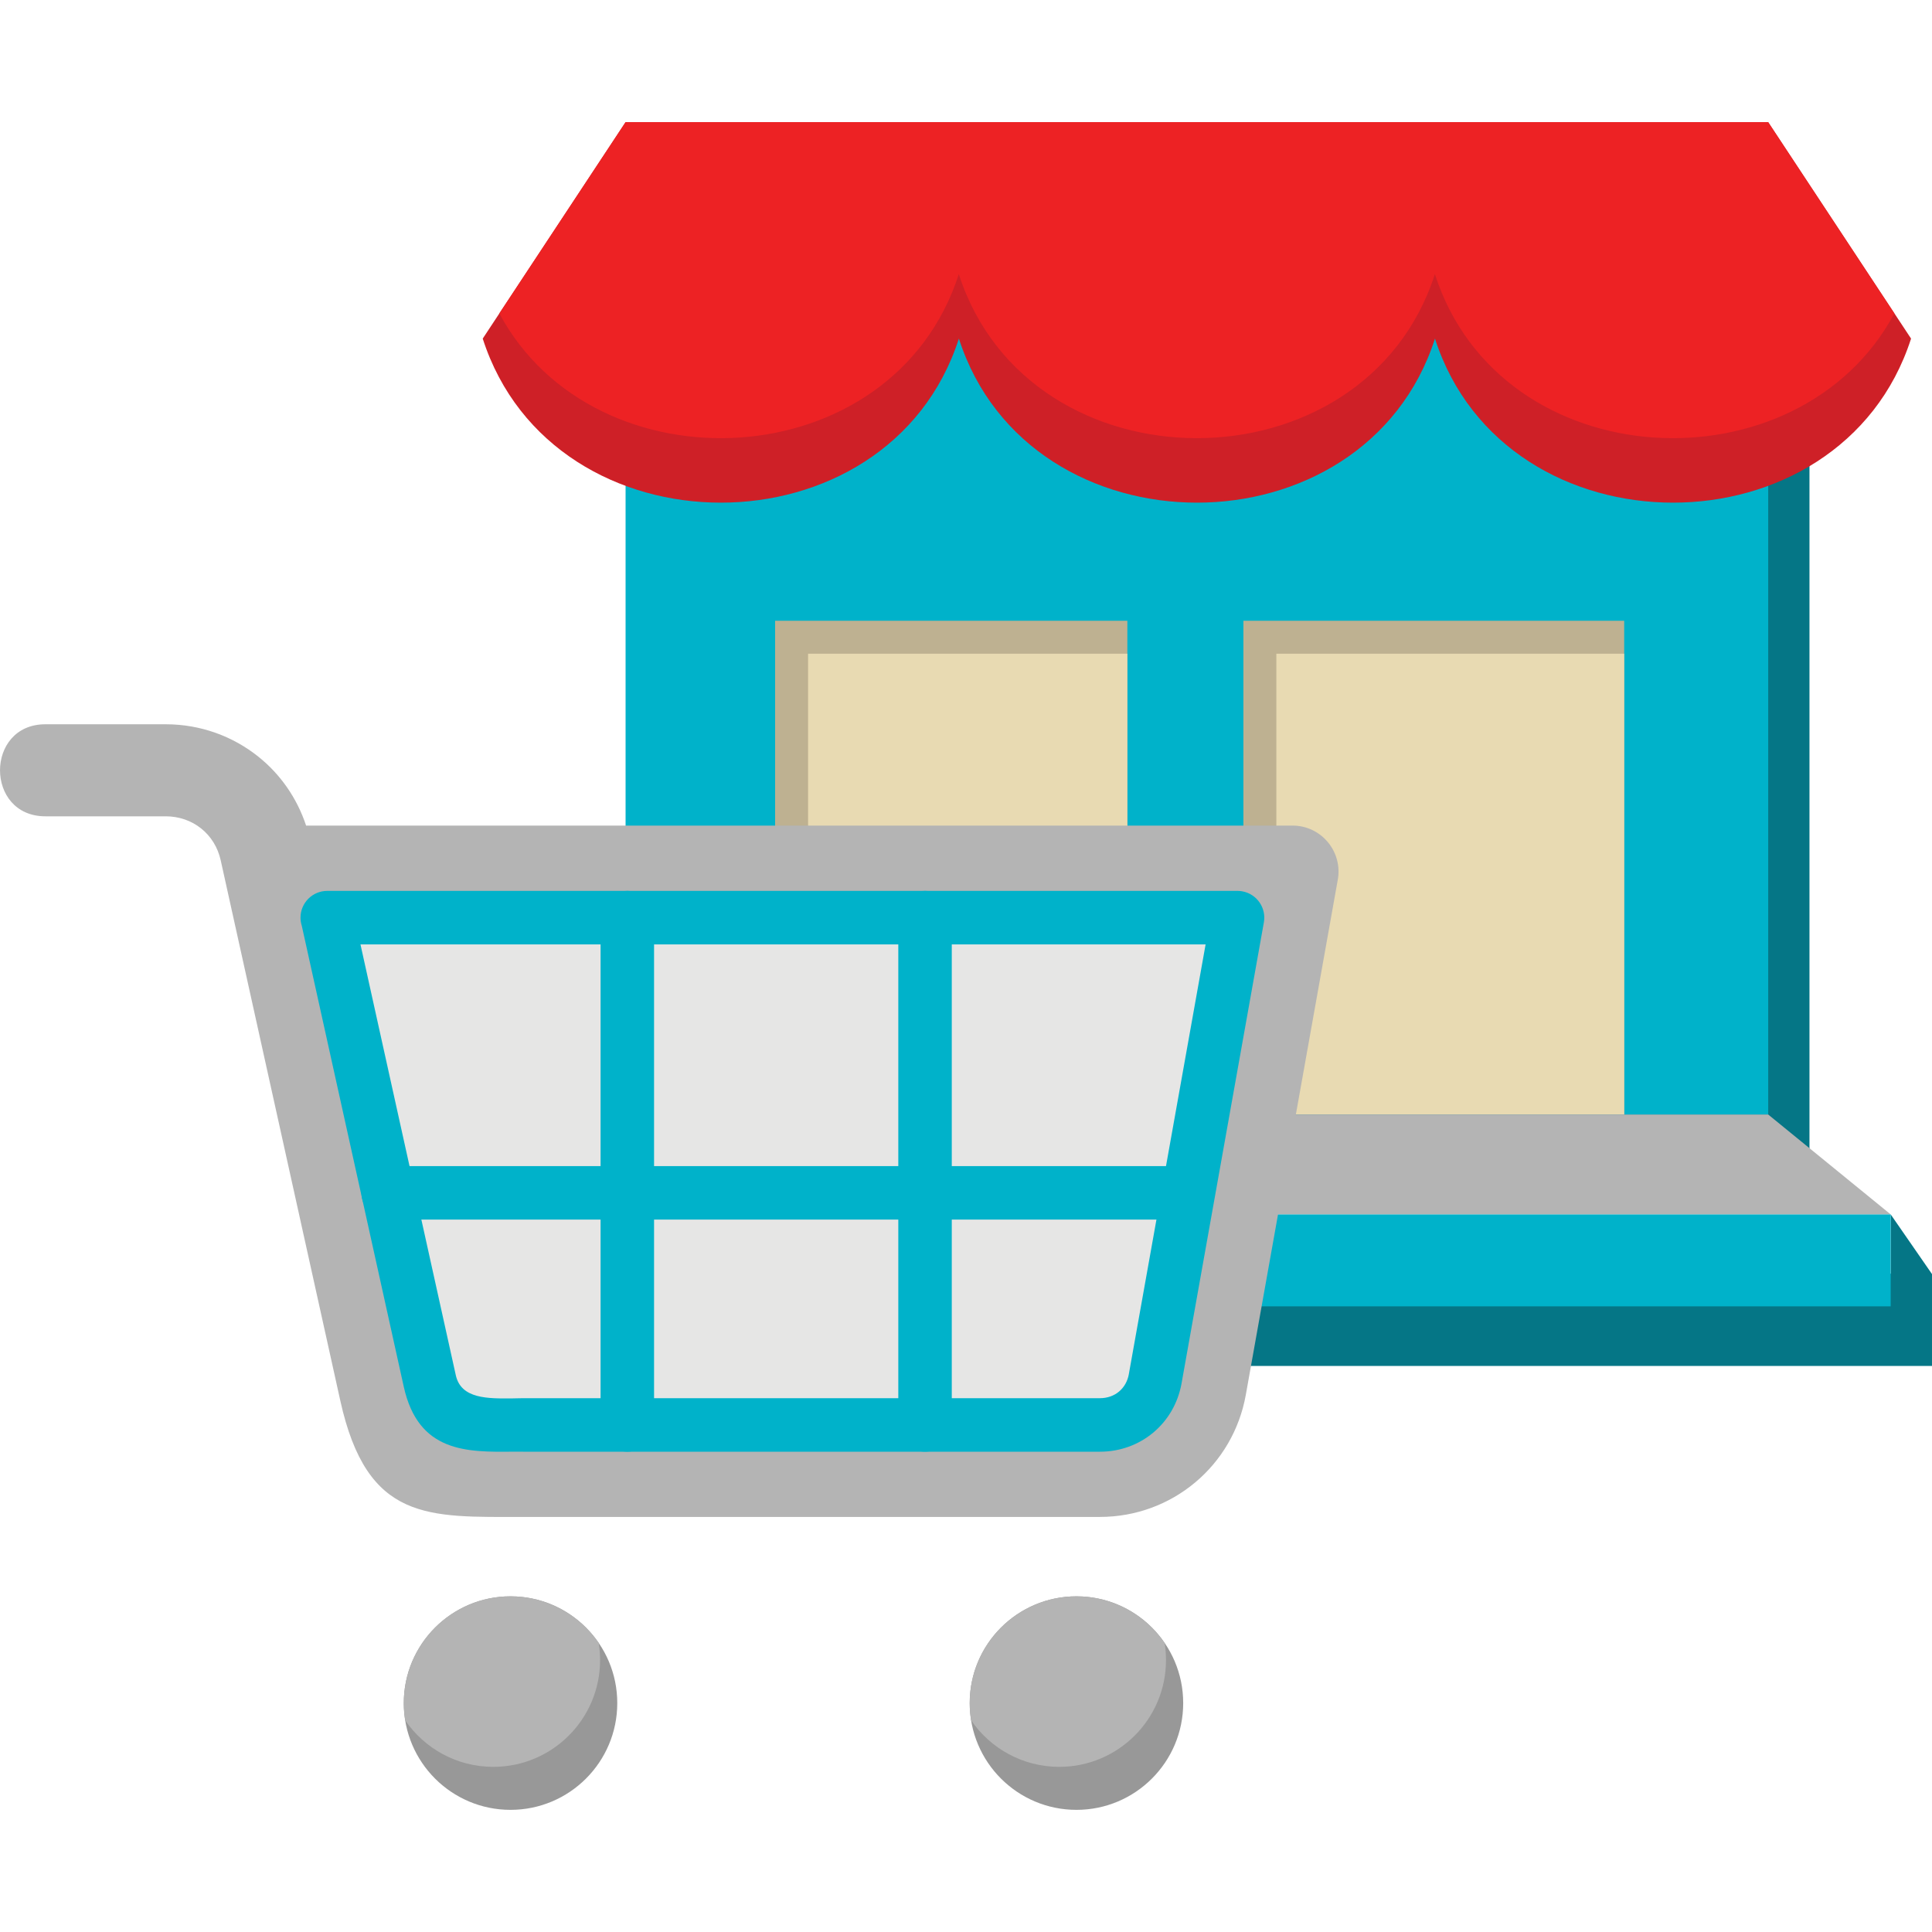
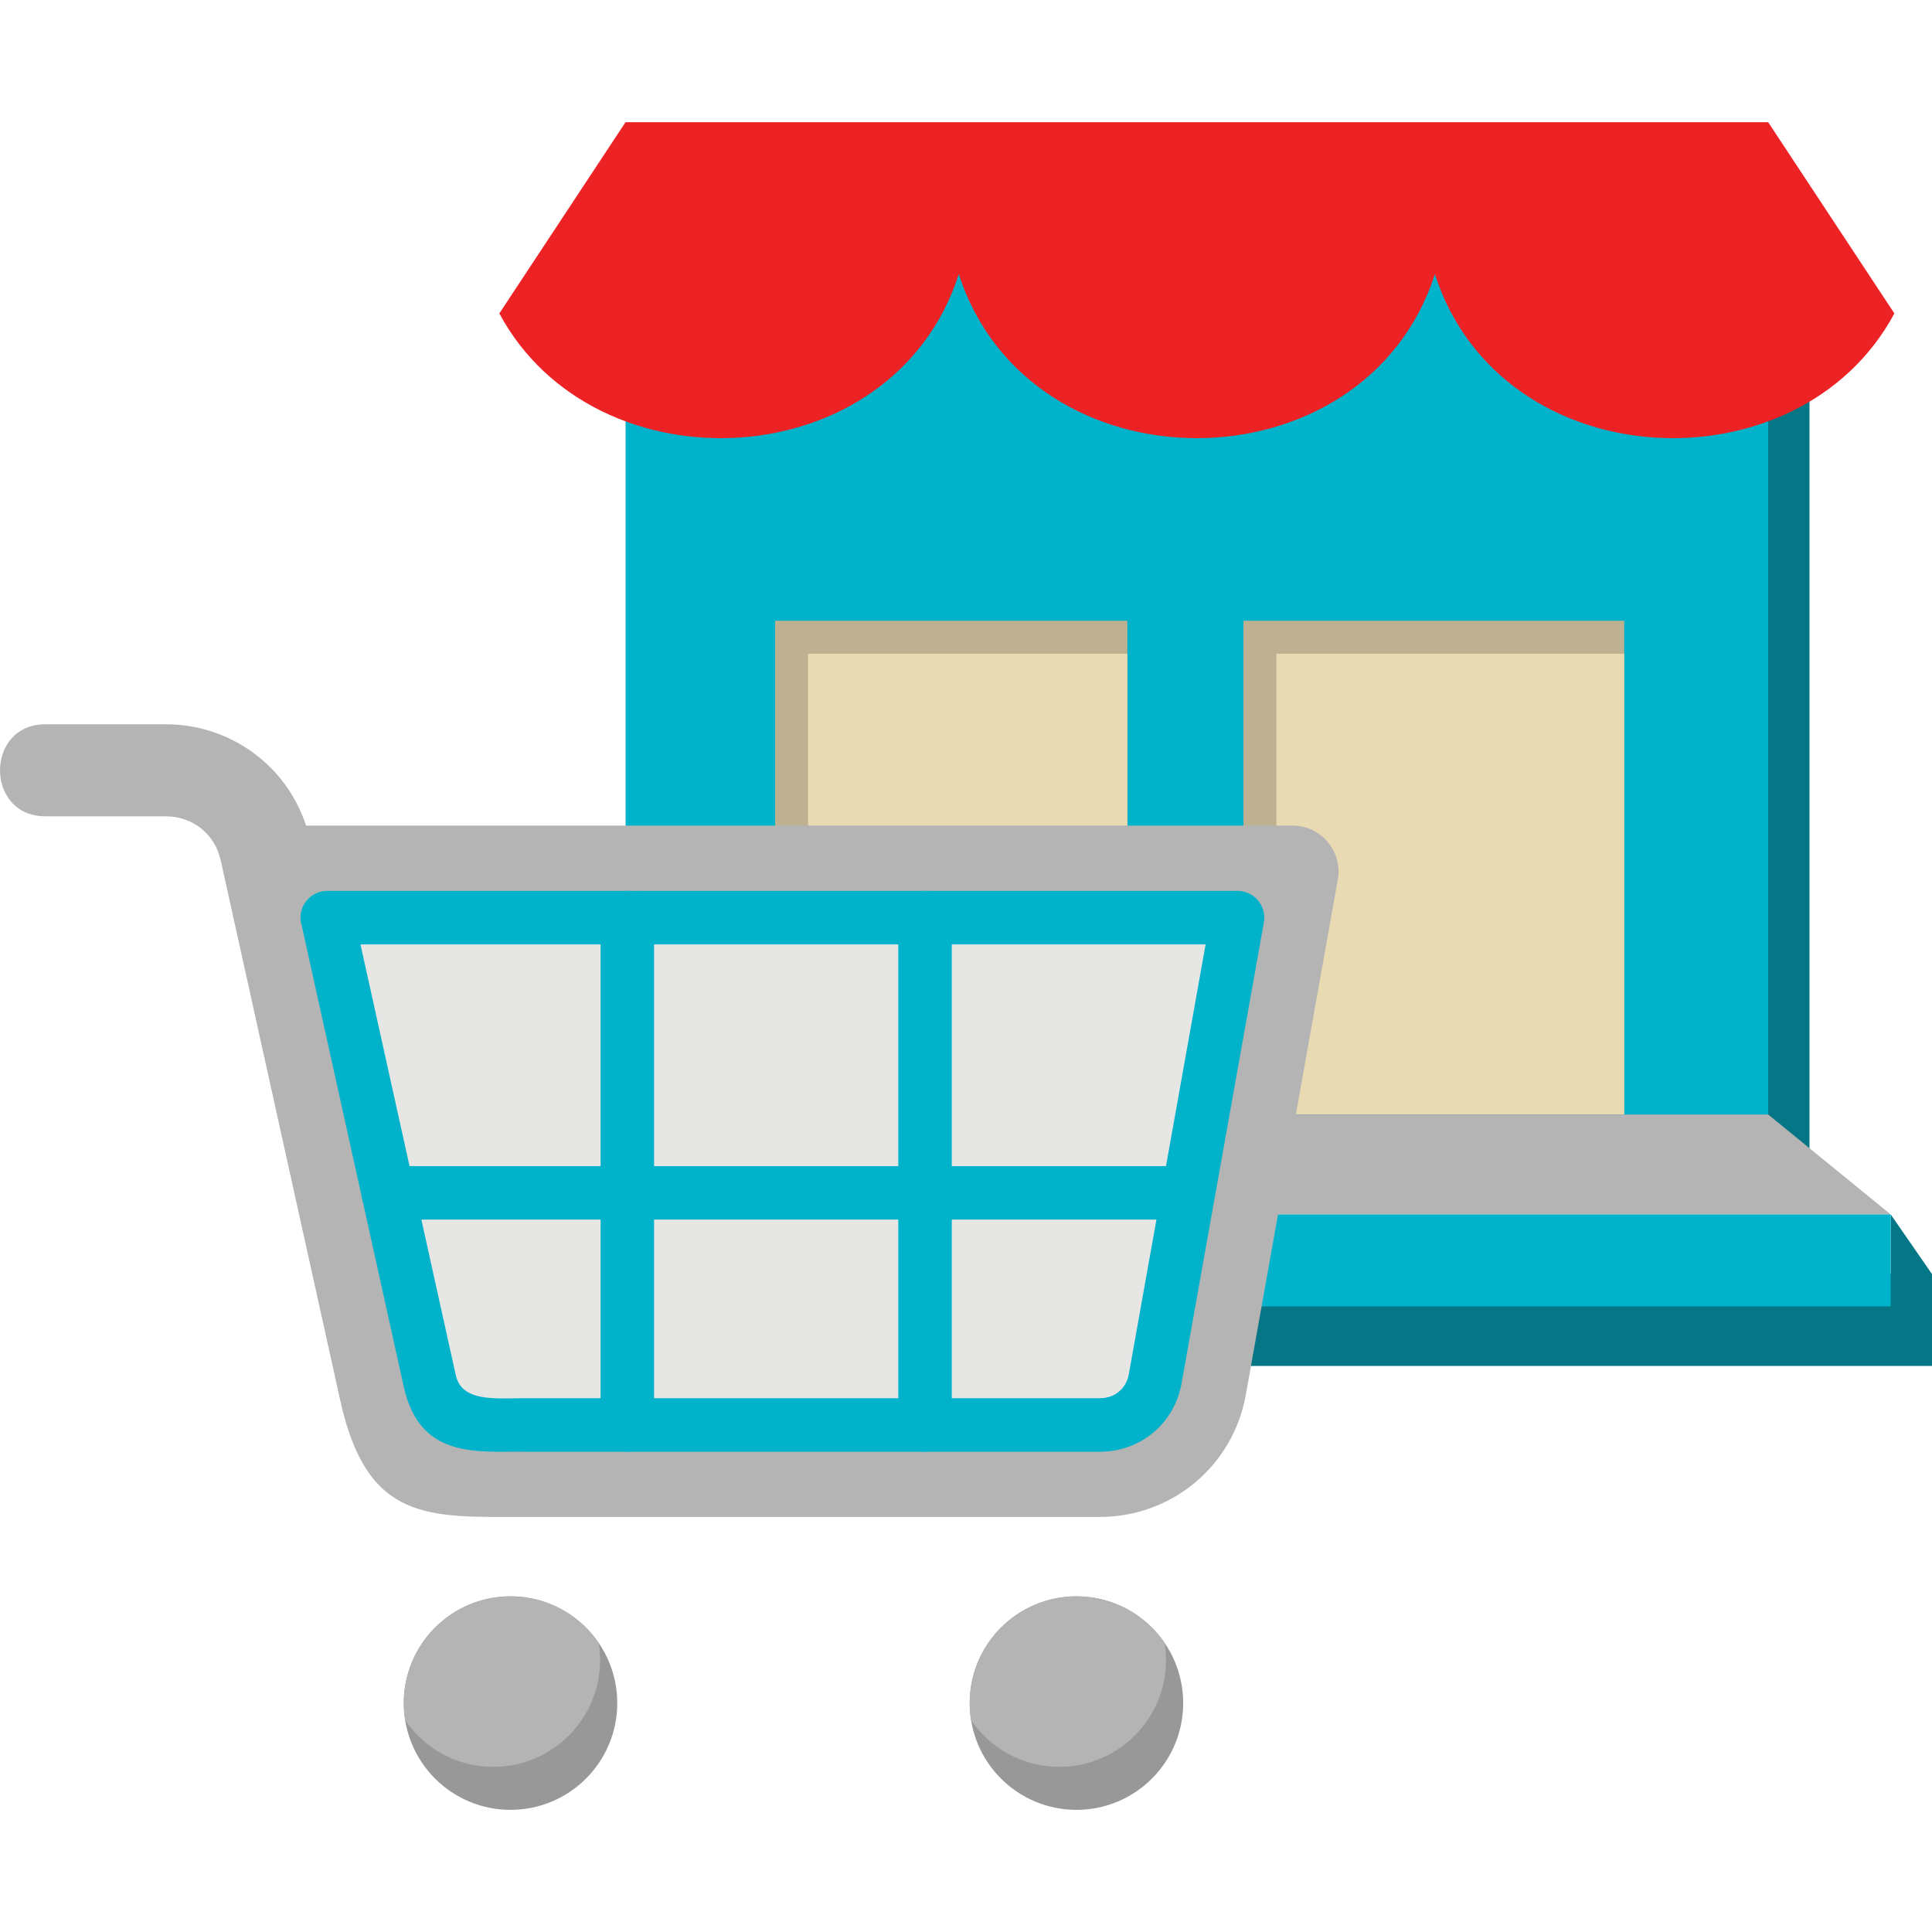
<svg xmlns="http://www.w3.org/2000/svg" id="Layer_1" enable-background="new 0 0 500 500" height="512" viewBox="0 0 500 500" width="512">
  <g clip-rule="evenodd" fill-rule="evenodd">
    <path d="m468.29 73.25h-295.71v230.62h295.71zm-327.42 256.48 348.45-.12v-15.31l10.68 15.43v23.78h-359.13z" fill="#057686" />
    <path d="m161.9 57.82h295.71v230.62h-295.71z" fill="#00b2ca" />
-     <path d="m124.93 87.63 36.97-56.02h295.71l36.97 56.02c-18.21 56.61-105.01 56.61-123.21 0-18.21 56.61-105.01 56.61-123.21 0-18.22 56.61-105.02 56.61-123.23 0z" fill="#ce2027" />
    <path d="m129.23 81.11 32.66-49.49h295.71l32.66 49.49c-24.73 46.21-101.87 42.82-118.91-10.17-18.21 56.61-105.01 56.61-123.21 0-17.04 52.99-94.17 56.38-118.91 10.17z" fill="#ed2224" />
    <path d="m321.79 288.44v-127.79h98.55v127.79zm-30.03-127.79h-91.16v85.08h91.16c0-28.36 0-56.72 0-85.08z" fill="#beb191" />
    <path d="m420.34 169.18v119.26h-90.02v-119.26zm-128.58 0h-82.63v76.55h82.63z" fill="#e8dab2" />
    <path d="m161.9 288.44-31.72 25.86h359.14l-31.71-25.86z" fill="#b4b4b4" />
    <path d="m130.18 314.3h359.13v23.78h-359.13z" fill="#00b2ca" />
    <path d="m278.59 413.13c15.25 0 27.62 12.37 27.62 27.63 0 15.25-12.37 27.63-27.62 27.63-15.26 0-27.63-12.37-27.63-27.63s12.37-27.63 27.63-27.63zm-146.47 0c15.26 0 27.63 12.37 27.63 27.63 0 15.25-12.37 27.63-27.63 27.63-15.25 0-27.62-12.37-27.62-27.63s12.37-27.63 27.62-27.63z" fill="#989898" />
    <path d="m278.59 413.13c9.48 0 17.84 4.78 22.81 12.05.23 1.45.36 2.93.36 4.45 0 15.25-12.37 27.63-27.62 27.63-9.48 0-17.84-4.78-22.82-12.05-.23-1.45-.36-2.93-.36-4.45 0-15.26 12.37-27.63 27.63-27.63zm-123.65 12.05c.23 1.45.36 2.93.36 4.45 0 15.25-12.37 27.63-27.63 27.63-9.48 0-17.84-4.78-22.81-12.05-.23-1.45-.36-2.93-.36-4.45 0-15.25 12.37-27.63 27.62-27.63 9.48 0 17.84 4.78 22.82 12.05z" fill="#b4b4b4" />
    <path d="m79.22 213.66h255.28c7.54 0 13.13 6.9 11.68 14.22l-23.76 133.08c-3.28 18.37-19.1 31.62-37.77 31.62h-149.24c-24.48 0-40.38 1.37-47.34-30.09l-30.95-139.84c-1.51-6.83-7.27-11.39-14.25-11.39h-31.12c-15.66 0-15.66-23.82 0-23.82h31.12c9.04 0 17.41 3.1 24.05 8.43 5.61 4.5 9.92 10.61 12.3 17.79z" fill="#b4b4b4" />
    <path d="m320.28 237.48h-235.59l26.54 119.9c2.81 12.7 14.15 11.39 24.18 11.39h149.25c7.2 0 13.05-4.9 14.32-11.99z" fill="#e6e6e5" />
    <g fill="#00b2ca">
      <path d="m312.01 244.41h-218.72l24.67 111.49c1.36 6.15 8.22 6.07 14.8 6 2.09-.02 1.2-.05 2.64-.05h149.25c1.94 0 3.66-.63 4.95-1.71 1.3-1.09 2.22-2.66 2.55-4.54v-.03zm-227.32-13.85h235.52c.42 0 .85.03 1.28.11 3.76.67 6.27 4.27 5.6 8.03l-21.3 119.3c-.93 5.19-3.57 9.61-7.31 12.74-3.75 3.14-8.56 4.96-13.82 4.96h-149.25c-3.15 0-2.18-.01-2.54-.01-12.04.13-24.59.27-28.38-16.82l-26.39-119.28c-.21-.66-.33-1.37-.33-2.1 0-3.83 3.1-6.93 6.92-6.93z" />
      <path d="m100.46 315.63c-3.82 0-6.92-3.1-6.92-6.92s3.1-6.92 6.92-6.92h203.82c3.82 0 6.92 3.1 6.92 6.92s-3.1 6.92-6.92 6.92z" />
      <path d="m155.43 237.48c0-3.82 3.1-6.92 6.92-6.92s6.92 3.1 6.92 6.92v131.29c0 3.82-3.1 6.92-6.92 6.92s-6.92-3.1-6.92-6.92z" />
      <path d="m232.48 237.48c0-3.82 3.1-6.92 6.92-6.92s6.92 3.1 6.92 6.92v131.29c0 3.82-3.1 6.92-6.92 6.92s-6.92-3.1-6.92-6.92z" />
    </g>
  </g>
</svg>